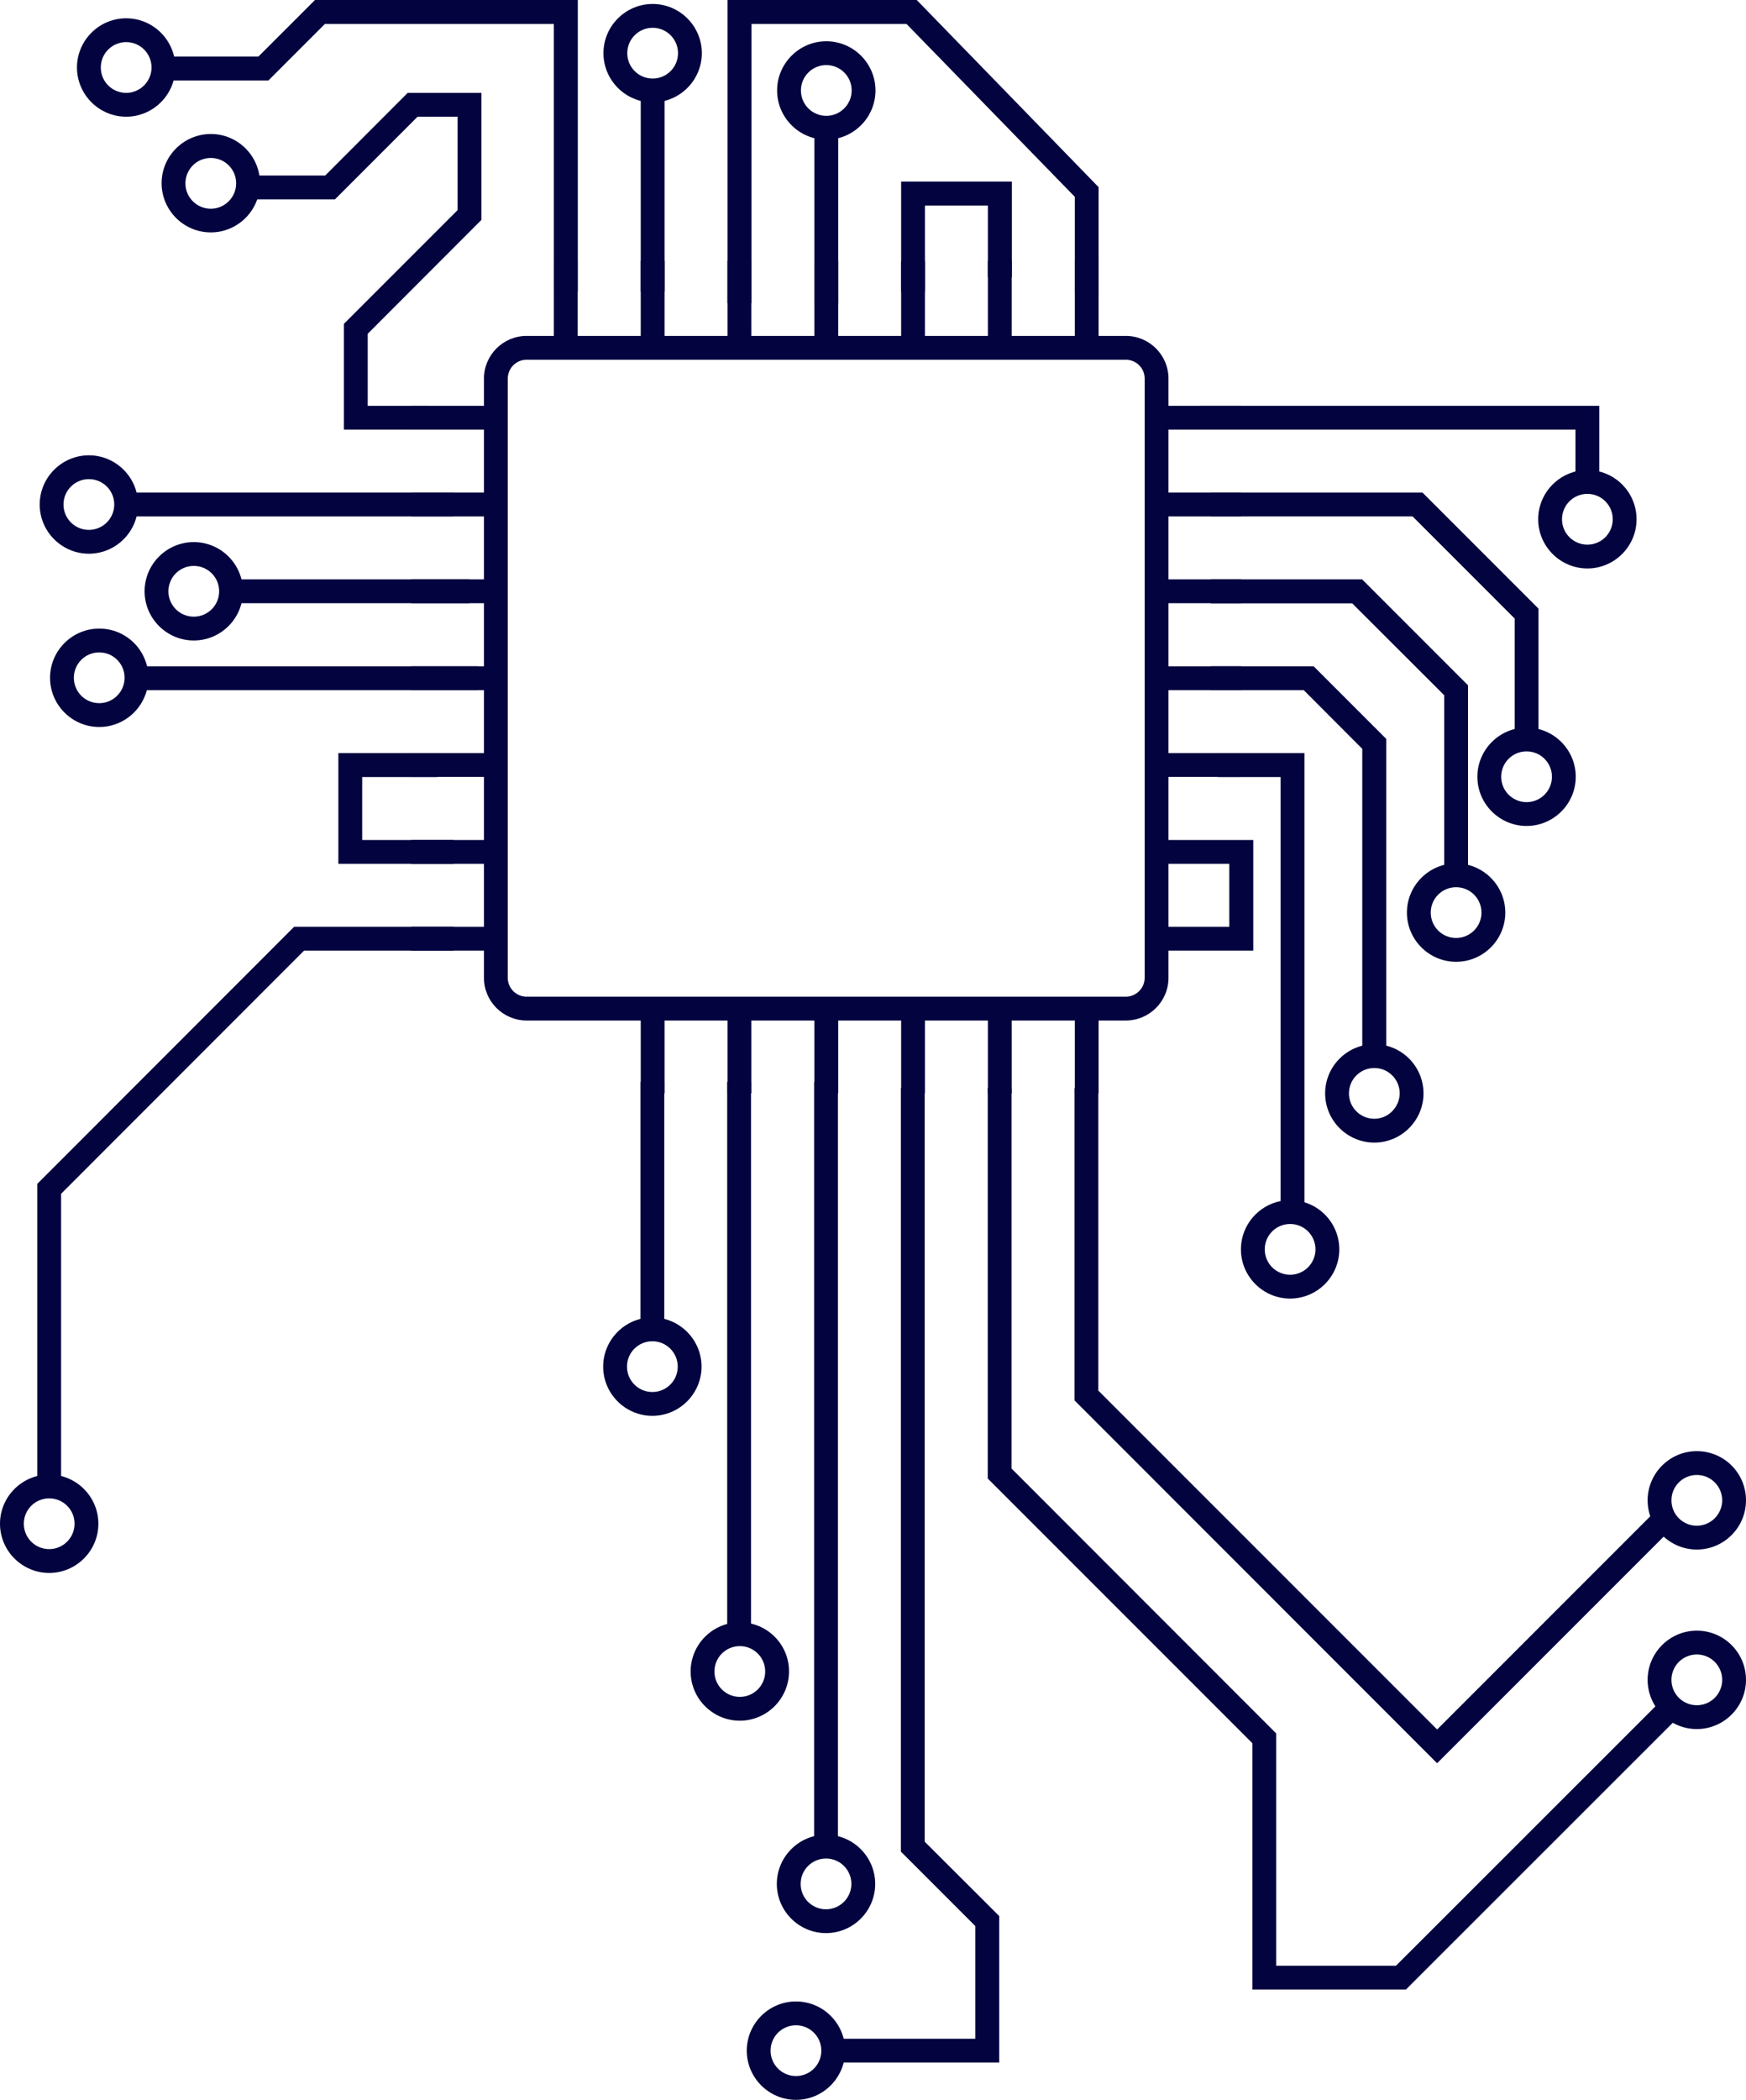
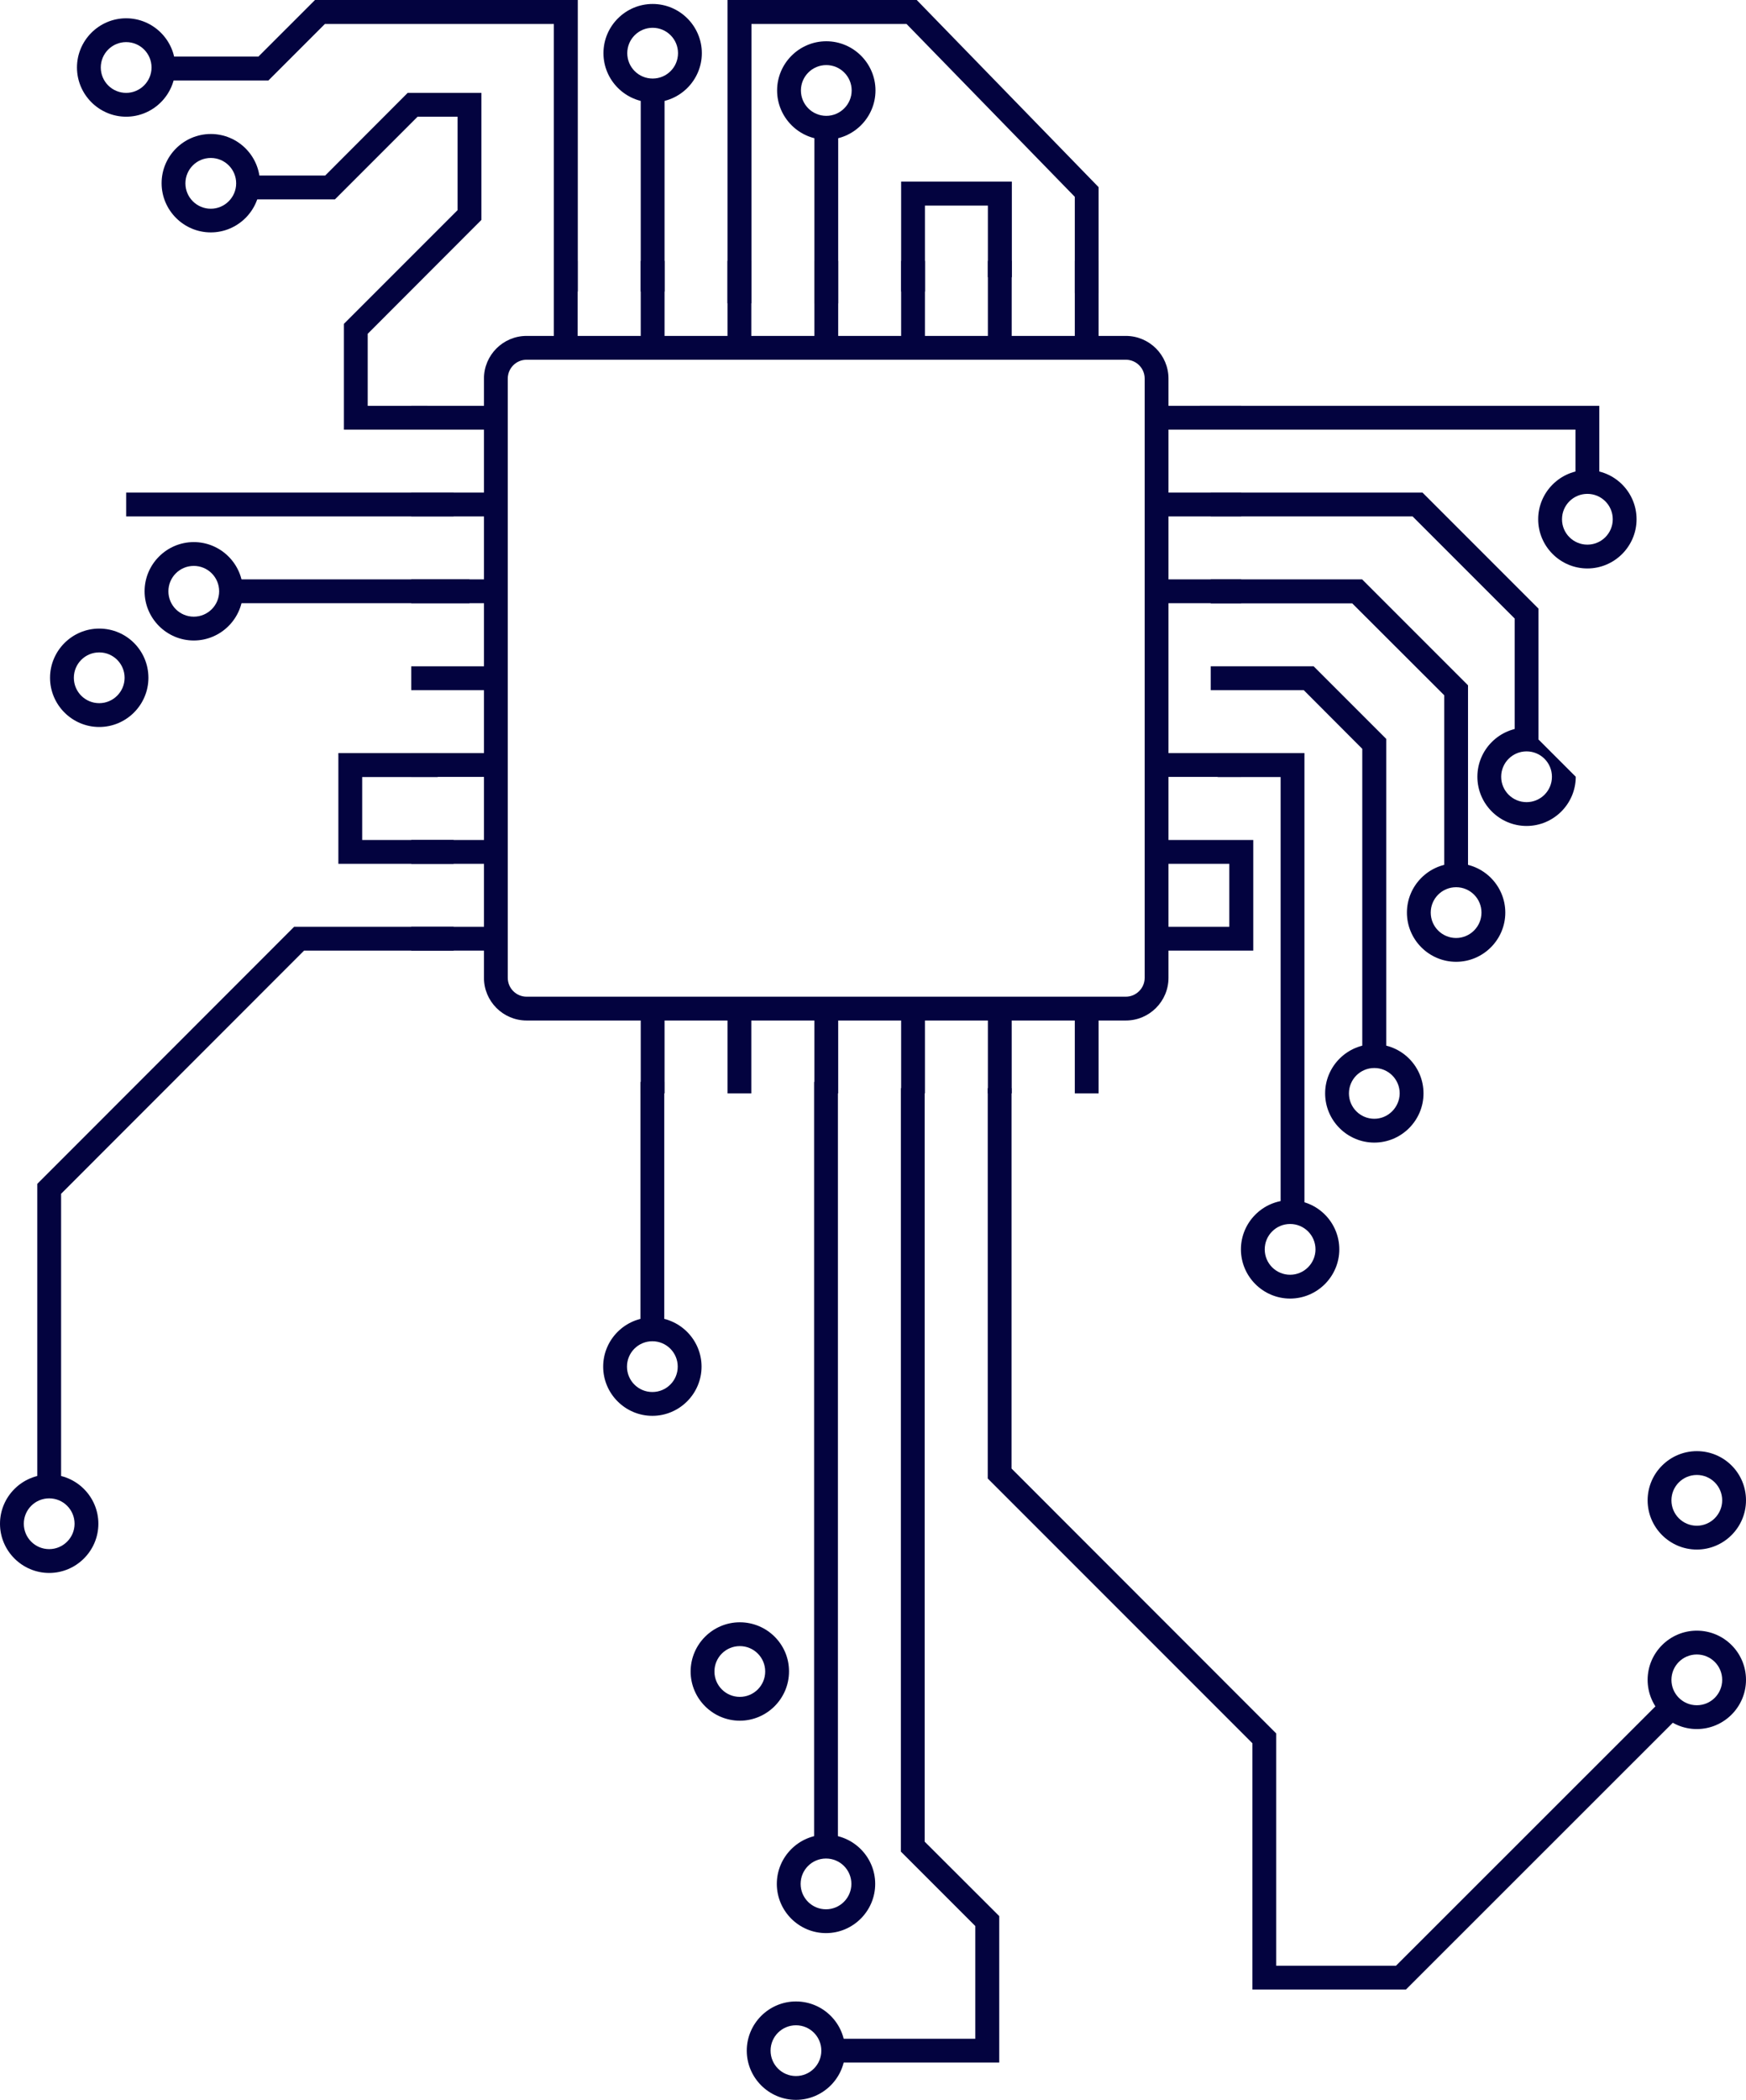
<svg xmlns="http://www.w3.org/2000/svg" fill="#03033f" height="1480.9" preserveAspectRatio="xMidYMid meet" version="1" viewBox="404.0 365.4 1231.7 1480.9" width="1231.7" zoomAndPan="magnify">
  <g>
    <g>
      <g id="change1_1">
        <path d="M1198.2,602.3H775.5c-16.6,0-30.1,13.5-30.1,30.1V1055c0,16.6,13.5,30.1,30.1,30.1h422.7c16.6,0,30.1-13.5,30.1-30.1 V632.4C1228.3,615.8,1214.8,602.3,1198.2,602.3z M1211.5,1055c0,7.3-6,13.3-13.3,13.3H775.5c-7.3,0-13.3-5.9-13.3-13.3V632.4 c0-7.3,5.9-13.3,13.3-13.3h422.7c7.3,0,13.3,5.9,13.3,13.3V1055z" />
        <path d="M694.1 835.3H753.9V852.1H694.1z" />
        <path d="M694.1 957.8H753.9V974.6H694.1z" />
        <path d="M694.1 774H753.9V790.8H694.1z" />
        <path d="M694.1 651.6H753.9V668.4H694.1z" />
        <path d="M694.1 712.8H753.9V729.6H694.1z" />
        <path d="M694.1 896.5H753.9V913.3H694.1z" />
        <path d="M694.1 1019H753.9V1035.8H694.1z" />
        <path d="M978.5 549.4H995.3V609.1H978.5z" />
        <path d="M856 549.4H872.8V609.1H856z" />
        <path d="M1039.7 549.4H1056.5V609.1H1039.7z" />
        <path d="M1162.2 549.4H1179V609.1H1162.2z" />
        <path d="M1100.9 549.4H1117.7V609.1H1100.9z" />
        <path d="M917.2 549.4H934V609.1H917.2z" />
        <path d="M794.7 549.4H811.5V609.1H794.7z" />
        <path d="M978.5 1076.7H995.3V1136.5H978.5z" />
        <path d="M856 1076.7H872.8V1136.5H856z" />
        <path d="M1039.7 1076.7H1056.5V1136.5H1039.7z" />
        <path d="M1162.2 1076.7H1179V1136.5H1162.2z" />
        <path d="M1100.9 1076.7H1117.7V1136.5H1100.9z" />
        <path d="M917.2 1076.7H934V1136.5H917.2z" />
-         <path d="M1219.9 835.3H1279.6V852.1H1219.9z" />
        <path d="M1219.9 974.6L1271.2 974.6 1271.2 1019 1219.9 1019 1219.9 1035.8 1288.1 1035.8 1288.1 957.8 1219.9 957.8z" />
        <path d="M1219.9 774H1279.6V790.8H1219.9z" />
        <path d="M1219.9 651.6H1279.6V668.4H1219.9z" />
        <path d="M1219.9 712.8H1279.6V729.6H1219.9z" />
        <path d="M1219.9 896.5H1279.6V913.3H1219.9z" />
      </g>
      <g id="change1_2">
        <path d="M493,378.3c-19.1,0-34.7,15.6-34.7,34.7c0,19.1,15.6,34.7,34.7,34.7c19.1,0,34.7-15.6,34.7-34.7 C527.7,393.9,512.1,378.3,493,378.3z M493,430.9c-9.9,0-17.9-8-17.9-17.9c0-9.9,8-17.9,17.9-17.9c9.9,0,17.9,8,17.9,17.9 C510.9,422.9,502.8,430.9,493,430.9z" />
      </g>
      <g id="change1_3">
-         <path d="M466.7,686.5c-19.1,0-34.7,15.6-34.7,34.7c0,19.1,15.6,34.7,34.7,34.7c19.1,0,34.7-15.6,34.7-34.7 C501.4,702.1,485.8,686.5,466.7,686.5z M466.7,739.1c-9.9,0-17.9-8-17.9-17.9c0-9.9,8-17.9,17.9-17.9s17.9,8,17.9,17.9 C484.6,731.1,476.5,739.1,466.7,739.1z" />
-       </g>
+         </g>
      <g id="change1_4">
        <path d="M540.7,747.7c-19.1,0-34.7,15.6-34.7,34.7s15.6,34.7,34.7,34.7c19.1,0,34.7-15.6,34.7-34.7S559.8,747.7,540.7,747.7z M540.7,800.3c-9.9,0-17.9-8-17.9-17.9c0-9.9,8-17.9,17.9-17.9c9.9,0,17.9,8,17.9,17.9C558.6,792.3,550.6,800.3,540.7,800.3z" />
      </g>
      <g id="change1_5">
        <path d="M474,808.7c-19.1,0-34.7,15.6-34.7,34.7c0,19.1,15.6,34.7,34.7,34.7c19.1,0,34.7-15.6,34.7-34.7 C508.7,824.2,493.2,808.7,474,808.7z M474,861.3c-9.9,0-17.9-8-17.9-17.9c0-9.9,8-17.9,17.9-17.9c9.9,0,17.9,8,17.9,17.9 C491.9,853.2,483.9,861.3,474,861.3z" />
      </g>
      <g id="change1_6">
        <path d="M864.4,368.2c-19.1,0-34.7,15.6-34.7,34.7s15.6,34.7,34.7,34.7c19.1,0,34.7-15.6,34.7-34.7S883.5,368.2,864.4,368.2z M864.4,420.8c-9.9,0-17.9-8-17.9-17.9c0-9.9,8-17.9,17.9-17.9c9.9,0,17.9,8,17.9,17.9C882.3,412.8,874.3,420.8,864.4,420.8z" />
      </g>
      <g id="change1_7">
        <path d="M986.9,394.5c-19.1,0-34.7,15.6-34.7,34.7c0,19.1,15.6,34.7,34.7,34.7c19.1,0,34.7-15.6,34.7-34.7 C1021.6,410.1,1006,394.5,986.9,394.5z M986.9,447.1c-9.9,0-17.9-8-17.9-17.9c0-9.9,8-17.9,17.9-17.9c9.9,0,17.9,8,17.9,17.9 C1004.8,439.1,996.7,447.1,986.9,447.1z" />
      </g>
      <g id="change1_8">
        <path d="M552.7,459.9c-19.1,0-34.7,15.6-34.7,34.7c0,19.1,15.6,34.7,34.7,34.7c19.1,0,34.7-15.6,34.7-34.7 C587.4,475.5,571.9,459.9,552.7,459.9z M552.7,512.6c-9.9,0-17.9-8-17.9-17.9c0-9.9,8-17.9,17.9-17.9s17.9,8,17.9,17.9 C570.6,504.5,562.6,512.6,552.7,512.6z" />
      </g>
      <g id="change1_9">
        <path d="M438.7,1405.3c-19.1,0-34.7,15.6-34.7,34.7c0,19.1,15.6,34.7,34.7,34.7c19.1,0,34.7-15.6,34.7-34.7 C473.4,1420.9,457.8,1405.3,438.7,1405.3z M438.7,1457.9c-9.9,0-17.9-8-17.9-17.9c0-9.9,8-17.9,17.9-17.9c9.9,0,17.9,8,17.9,17.9 C456.6,1449.9,448.5,1457.9,438.7,1457.9z" />
      </g>
      <g id="change1_10">
        <path d="M864.2,1294.5c-19.1,0-34.7,15.6-34.7,34.7s15.6,34.7,34.7,34.7c19.1,0,34.7-15.6,34.7-34.7S883.3,1294.5,864.2,1294.5z M864.2,1347.1c-9.9,0-17.9-8-17.9-17.9c0-9.9,8-17.9,17.9-17.9c9.9,0,17.9,8,17.9,17.9C882.1,1339.1,874.1,1347.1,864.2,1347.1z" />
      </g>
      <g id="change1_11">
        <path d="M986.7,1659.3c-19.1,0-34.7,15.6-34.7,34.7s15.6,34.7,34.7,34.7c19.1,0,34.7-15.6,34.7-34.7S1005.8,1659.3,986.7,1659.3z M986.7,1711.9c-9.9,0-17.9-8-17.9-17.9c0-9.9,8-17.9,17.9-17.9c9.9,0,17.9,8,17.9,17.9C1004.6,1703.8,996.6,1711.9,986.7,1711.9z" />
      </g>
      <g id="change1_12">
        <path d="M925.9,1509.5c-19.1,0-34.7,15.6-34.7,34.7c0,19.1,15.6,34.7,34.7,34.7c19.1,0,34.7-15.6,34.7-34.7 C960.7,1525.1,945.1,1509.5,925.9,1509.5z M925.9,1562.1c-9.9,0-17.9-8-17.9-17.9c0-9.9,8-17.9,17.9-17.9c9.9,0,17.9,8,17.9,17.9 C943.8,1554.1,935.8,1562.1,925.9,1562.1z" />
      </g>
      <g id="change1_13">
        <path d="M1601,1515.4c-19.1,0-34.7,15.6-34.7,34.7s15.6,34.7,34.7,34.7c19.1,0,34.7-15.6,34.7-34.7S1620.2,1515.4,1601,1515.4z M1601,1568c-9.9,0-17.9-8-17.9-17.9c0-9.9,8-17.9,17.9-17.9c9.9,0,17.9,8,17.9,17.9C1618.9,1560,1610.9,1568,1601,1568z" />
      </g>
      <g id="change1_14">
        <path d="M1601,1388.8c-19.1,0-34.7,15.6-34.7,34.7c0,19.1,15.6,34.7,34.7,34.7c19.1,0,34.7-15.6,34.7-34.7 C1635.7,1404.3,1620.2,1388.8,1601,1388.8z M1601,1441.4c-9.9,0-17.9-8-17.9-17.9c0-9.9,8-17.9,17.9-17.9c9.9,0,17.9,8,17.9,17.9 C1618.9,1433.3,1610.9,1441.4,1601,1441.4z" />
      </g>
      <g id="change1_15">
        <path d="M965.5,1776.9c-19.1,0-34.7,15.6-34.7,34.7c0,19.1,15.6,34.7,34.7,34.7s34.7-15.6,34.7-34.7 C1000.2,1792.5,984.7,1776.9,965.5,1776.9z M965.5,1829.5c-9.9,0-17.9-8-17.9-17.9c0-9.9,8-17.9,17.9-17.9s17.9,8,17.9,17.9 C983.4,1821.5,975.4,1829.5,965.5,1829.5z" />
      </g>
      <g id="change1_16">
        <path d="M1056.3 1132.8L1039.5 1132.8 1039.5 1671.2 1092 1723.7 1092 1803.2 991.8 1803.2 991.8 1820 1108.9 1820 1108.9 1716.7 1056.3 1664.2z" />
      </g>
      <g id="change1_17">
        <path d="M978.3 1128.4H995.1V1667.6H978.3z" />
      </g>
      <g id="change1_18">
-         <path d="M917 1128.4H933.8V1513.7H917z" />
-       </g>
+         </g>
      <g id="change1_19">
        <path d="M1388.8 1751.7L1304.3 1751.7 1304.3 1587.9 1117.6 1401.1 1117.6 1132.8 1100.8 1132.8 1100.8 1408.1 1287.5 1594.8 1287.5 1768.5 1395.8 1768.5 1587.9 1576.5 1576 1564.6z" />
      </g>
      <g id="change1_20">
-         <path d="M1417.8 1585.1L1178.8 1346.1 1178.8 1132.8 1162 1132.8 1162 1353 1417.8 1608.9 1580.7 1446 1568.8 1434.1z" />
-       </g>
+         </g>
      <g id="change1_21">
        <path d="M855.8 1128.4H872.6V1302.9H855.8z" />
      </g>
      <g id="change1_22">
        <path d="M1523.8,696.9c-19.1,0-34.7,15.6-34.7,34.7c0,19.1,15.6,34.7,34.7,34.7c19.1,0,34.7-15.6,34.7-34.7 C1558.5,712.5,1543,696.9,1523.8,696.9z M1523.8,749.5c-9.9,0-17.9-8-17.9-17.9c0-9.9,8-17.9,17.9-17.9c9.9,0,17.9,8,17.9,17.9 C1541.7,741.5,1533.7,749.5,1523.8,749.5z" />
      </g>
      <g id="change1_23">
-         <path d="M1480.9,878.5c-19.1,0-34.7,15.6-34.7,34.7c0,19.1,15.6,34.7,34.7,34.7c19.1,0,34.7-15.6,34.7-34.7 C1515.6,894.1,1500,878.5,1480.9,878.5z M1480.9,931.1c-9.9,0-17.9-8-17.9-17.9c0-9.9,8-17.9,17.9-17.9c9.9,0,17.9,8,17.9,17.9 C1498.8,923.1,1490.8,931.1,1480.9,931.1z" />
+         <path d="M1480.9,878.5c-19.1,0-34.7,15.6-34.7,34.7c0,19.1,15.6,34.7,34.7,34.7c19.1,0,34.7-15.6,34.7-34.7 z M1480.9,931.1c-9.9,0-17.9-8-17.9-17.9c0-9.9,8-17.9,17.9-17.9c9.9,0,17.9,8,17.9,17.9 C1498.8,923.1,1490.8,931.1,1480.9,931.1z" />
      </g>
      <g id="change1_24">
        <path d="M1431.2,974.3c-19.1,0-34.7,15.6-34.7,34.7c0,19.1,15.6,34.7,34.7,34.7c19.1,0,34.7-15.6,34.7-34.7 C1465.9,989.9,1450.3,974.3,1431.2,974.3z M1431.2,1026.9c-9.9,0-17.9-8-17.9-17.9s8-17.9,17.9-17.9c9.9,0,17.9,8,17.9,17.9 S1441,1026.9,1431.2,1026.9z" />
      </g>
      <g id="change1_25">
        <path d="M1373.5,1101.8c-19.1,0-34.7,15.6-34.7,34.7c0,19.1,15.6,34.7,34.7,34.7c19.1,0,34.7-15.6,34.7-34.7 C1408.2,1117.3,1392.6,1101.8,1373.5,1101.8z M1373.5,1154.4c-9.9,0-17.9-8-17.9-17.9c0-9.9,8-17.9,17.9-17.9 c9.9,0,17.9,8,17.9,17.9C1391.3,1146.3,1383.3,1154.4,1373.5,1154.4z" />
      </g>
      <g id="change1_26">
        <path d="M1314.1,1211.8c-19.1,0-34.7,15.6-34.7,34.7s15.6,34.7,34.7,34.7c19.1,0,34.7-15.6,34.7-34.7S1333.3,1211.8,1314.1,1211.8 z M1314.1,1264.4c-9.9,0-17.9-8-17.9-17.9c0-9.9,8-17.9,17.9-17.9c9.9,0,17.9,8,17.9,17.9C1332,1256.3,1324,1264.4,1314.1,1264.4z" />
      </g>
      <g id="change1_27">
        <path d="M1250.4 668.4L1515.4 668.4 1515.4 705.3 1532.2 705.3 1532.2 651.6 1250.4 651.6z" />
      </g>
      <g id="change1_28">
        <path d="M1258.1 712.8L1258.1 729.6 1400.5 729.6 1472.5 801.6 1472.5 886.9 1489.3 886.9 1489.3 794.6 1407.5 712.8z" />
      </g>
      <g id="change1_29">
        <path d="M1258.1 774L1258.1 790.9 1357.9 790.9 1422.8 855.7 1422.8 982.7 1439.6 982.7 1439.6 848.7 1364.9 774z" />
      </g>
      <g id="change1_30">
        <path d="M1258.1 835.3L1258.1 852.1 1323.7 852.1 1365 893.5 1365 1106.6 1381.9 1106.6 1381.9 886.5 1330.7 835.3z" />
      </g>
      <g id="change1_31">
        <path d="M1263 913.4L1307.4 913.4 1307.4 1220.2 1324.2 1220.2 1324.2 896.5 1263 896.5z" />
      </g>
      <g id="change1_32">
        <path d="M586.3 405.3L522.8 405.3 522.8 422.2 593.3 422.2 633.2 382.3 794.7 382.3 794.7 571 811.6 571 811.6 365.4 626.2 365.4z" />
      </g>
      <g id="change1_33">
        <path d="M633.4 489.2L579 489.2 579 506 640.3 506 698.6 447.7 726.8 447.7 726.8 513.6 646.6 593.8 646.6 668.4 705.5 668.4 705.5 651.6 663.4 651.6 663.4 600.8 743.6 520.5 743.6 430.9 691.6 430.9z" />
      </g>
      <g id="change1_34">
        <path d="M493 712.8H724V729.6H493z" />
      </g>
      <g id="change1_35">
        <path d="M567 774H735.2V790.8H567z" />
      </g>
      <g id="change1_36">
-         <path d="M500.3 835.3H741.2V852.1H500.3z" />
-       </g>
+         </g>
      <g id="change1_37">
        <path d="M659.5 913.4L712.8 913.4 712.8 896.5 642.7 896.5 642.7 974.6 724 974.6 724 957.8 659.5 957.8z" />
      </g>
      <g id="change1_38">
        <path d="M430.3 1200.3L430.3 1413.8 447.1 1413.8 447.1 1207.3 618.5 1035.8 724 1035.8 724 1019 611.5 1019z" />
      </g>
      <g id="change1_39">
        <path d="M856 432.9H872.8V571H856z" />
      </g>
      <g id="change1_40">
        <path d="M917.2 365.4L917.2 579.3 934.1 579.3 934.1 382.3 1043.5 382.3 1162.2 504.2 1162.2 572.1 1179 572.1 1179 497.4 1050.7 365.4z" />
      </g>
      <g id="change1_41">
        <path d="M978.5 455.7H995.3V579.4H978.5z" />
      </g>
      <g id="change1_42">
        <path d="M1039.7 571L1056.5 571 1056.5 510.4 1100.9 510.4 1100.9 560.9 1117.8 560.9 1117.8 493.5 1039.7 493.5z" />
      </g>
    </g>
  </g>
</svg>